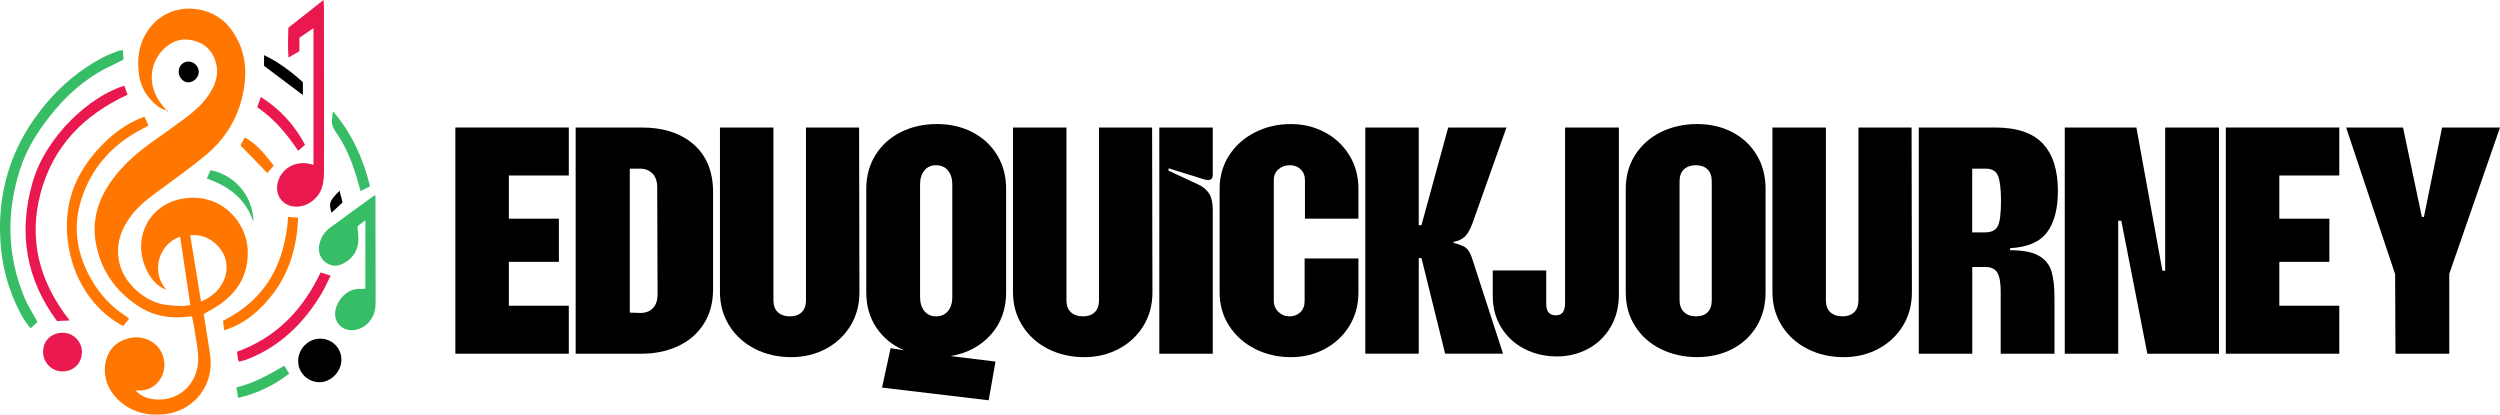
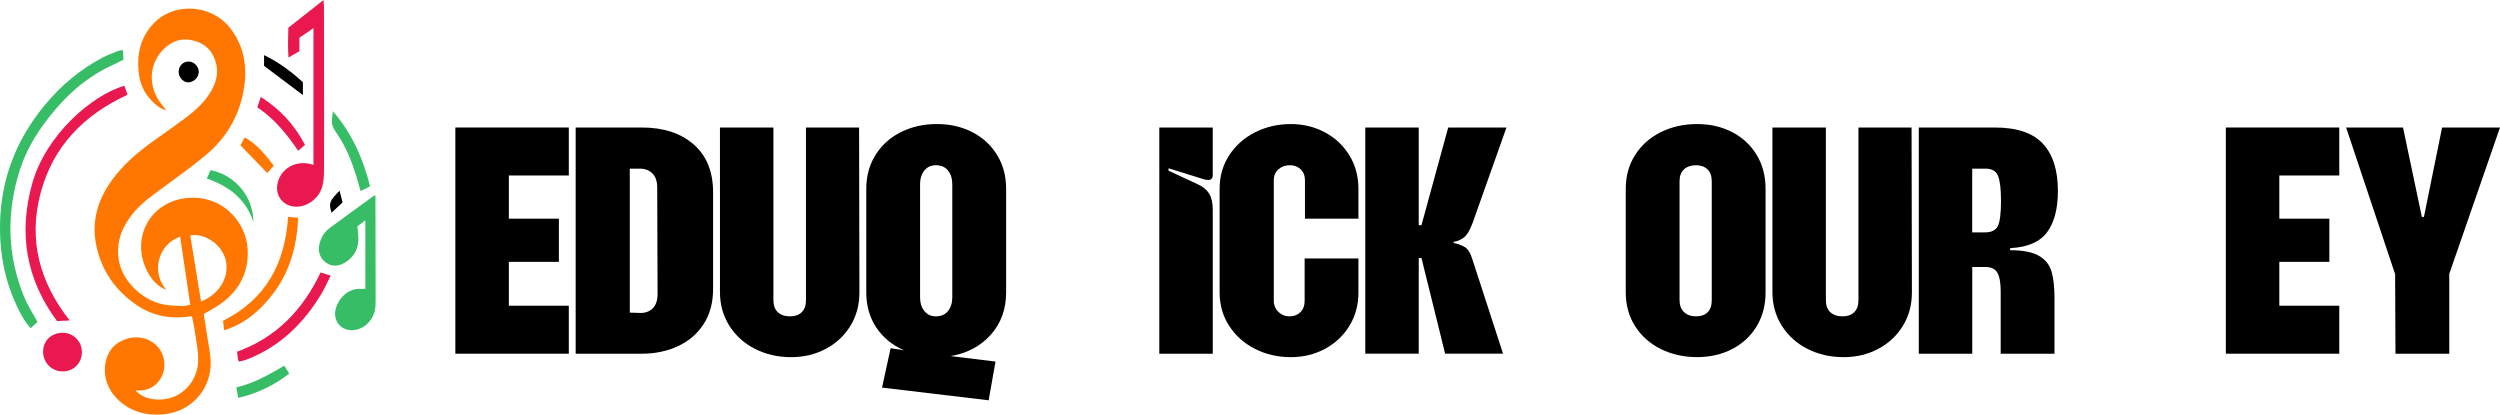
<svg xmlns="http://www.w3.org/2000/svg" id="Layer_2" data-name="Layer 2" width="1568.32" height="260.11" viewBox="0 0 1568.32 260.11">
  <defs>
    <style>      .cls-1 {        fill: #e9184e;      }      .cls-2 {        fill: #ff7701;      }      .cls-3 {        fill: #38bd67;      }    </style>
  </defs>
  <g id="Layer_1-2" data-name="Layer 1">
    <g>
      <path class="cls-2" d="m104.45,69.39c-1.7-.8-3.58-1.35-5.05-2.44-6.91-5.15-11.21-12-12.29-20.6-1.41-11.28.54-21.69,8.29-30.59,13.15-15.07,37.2-12.92,48.54,1.31,8.44,10.59,11.12,22.75,9.46,35.86-2.26,17.82-10.38,32.74-24.16,44.24-8.47,7.07-17.44,13.54-26.35,20.06-7.16,5.25-14.49,10.28-20.03,17.35-6.88,8.78-10.43,18.6-8.09,29.84,2.71,13.01,15.82,24.95,29.26,26.82,3.3.46,6.64.63,9.97.73,1.61.05,3.24-.38,5.37-.65-2.15-14.48-4.26-28.62-6.37-42.85-13.12,4.5-17.99,20.74-9.94,31.67.45.61.91,1.22,1.37,1.83l.09-.09c-5.88-2.19-9.63-6.71-12.31-12.02-9.89-19.65.94-41.77,22.64-45.31,23.34-3.81,39.83,14.16,40.54,32.28.57,14.47-5.48,25.58-17.06,33.83-3.22,2.3-6.79,4.11-10.53,6.34.8,5.06,1.66,10.35,2.47,15.64.67,4.44,1.61,8.87,1.86,13.34.97,17.58-11.76,32.25-29.39,33.92-10.85,1.03-20.67-1.51-28.75-9.23-8.21-7.85-10.51-19.42-5.88-28.91,2.37-4.86,6.43-7.58,11.33-9.19,8.89-2.91,18.61,1.03,22.18,9.12,4.68,10.6-1.9,22.28-12.54,23.21-1.25.11-2.51.01-4.14.01,3.83,4.1,8.62,5.51,13.72,5.72,15.1.65,25.47-11.42,25.67-24.59.1-6.72-1.52-13.48-2.45-20.21-.33-2.4-.94-4.76-1.48-7.42-1.04.1-2.01.18-2.98.3-11.54,1.42-22.22-.82-31.87-7.46-13.8-9.5-22.53-22.5-25.46-38.91-2.52-14.09,1.45-27,9.61-38.6,7.34-10.44,16.98-18.51,27.3-25.84,6.18-4.39,12.39-8.73,18.46-13.26,5.88-4.39,11.51-9.12,15.61-15.31,3.78-5.72,6.21-11.95,4.63-18.93-1.83-8.12-6.88-13.31-15.12-15.13-7.86-1.73-14.21,1.24-19.25,6.97-8.02,9.14-8.13,22.26-.61,32.36,1.21,1.62,2.48,3.19,3.72,4.78,0,0,0,0,0,0Zm21.67,119.76c11.99-4.77,18.17-16.09,15.34-26.52-2.53-9.33-13.02-16.62-22.11-14.92,2.24,13.71,4.48,27.43,6.77,41.44Z" />
      <path class="cls-3" d="m235.54,122.42c0,2.84,0,5.14,0,7.44.03,18.11.07,36.23.1,54.34,0,2.57.04,5.14-.1,7.71-.42,7.44-5.47,13.56-12.24,14.97-8.76,1.81-15.2-5.4-12.46-13.93,2.21-6.87,8.5-12.4,15.75-11.69.74.07,1.5-.08,2.61-.16v-42.91c-1.92,1.46-3.57,2.73-4.97,3.79.23,3.4.77,6.35.57,9.25-.46,6.54-3.93,11.3-9.73,14.21-3.88,1.95-7.87,1.59-11.21-1.19-3.44-2.87-4.44-6.84-3.46-11.17.94-4.14,3.12-7.62,6.55-10.15,8.88-6.56,17.83-13.02,26.76-19.51.39-.29.86-.47,1.83-.98Z" />
      <path class="cls-1" d="m187.82,32.13c-2.23,1.3-4.19,2.43-6.84,3.97-.49-6.52-.23-12.32-.09-18.71,7.02-5.53,14.23-11.21,22.07-17.39.12,1.99.25,3.19.26,4.38.03,16.83.05,33.67.06,50.5,0,17.47.05,34.95-.03,52.42-.01,3.06-.2,6.2-.92,9.15-1.84,7.5-8.89,13.1-16.13,13.21-8.52.13-14.09-7-11.93-15.28,2.23-8.55,10.73-13.55,19.8-11.63.73.15,1.44.37,2.58.67V17.64c-2.95,2.01-5.82,3.98-8.83,6.03v8.46Z" />
      <path class="cls-3" d="m23.54,201.97c-1.23,1.12-2.72,2.48-4.3,3.92-4.04-4.35-6.54-9.42-8.95-14.52C3.29,176.5.18,160.82,0,144.38c-.31-29.66,9.21-55.63,28.05-78.41,10.21-12.34,22.18-22.45,36.36-29.88,3.05-1.6,6.32-2.79,9.53-4.08.89-.36,1.91-.37,3.12-.59.15,2.11.28,3.88.42,5.96-2.15,1.09-4.25,2.26-6.44,3.24-14.22,6.38-25.97,15.95-36.02,27.73-9.74,11.42-17.97,23.81-22.56,38.23-8.57,26.91-8.03,53.64,2.76,79.87,2.18,5.3,5.41,10.16,8.31,15.52Z" />
      <path class="cls-1" d="m43.69,201.03c-2.98.15-5.15.25-7.93.39-19.46-26.28-24.38-55.33-15.4-86.8,8.45-29.62,36.71-54.65,57.64-60.85.67,1.86,1.34,3.74,2.03,5.65-27.49,12.68-46.79,32.38-54.58,61.78-7.78,29.36-.66,55.76,18.25,79.84Z" />
-       <path class="cls-2" d="m90.61,73.15c.84,1.83,1.43,3.1,1.99,4.39.15.34.18.74.33,1.39-1.16.62-2.35,1.27-3.55,1.89-18.69,9.6-31.93,24.15-38.34,44.17-5.67,17.72-2.8,34.79,6.51,50.76,5.18,8.88,11.9,16.41,20.62,22.02.85.55,1.64,1.21,2.83,2.1-1.31,1.64-2.53,3.18-3.75,4.71-25.09-13.42-37.13-41.84-35.07-68.5,1.23-15.97,8-29.66,18.47-41.49,8.22-9.29,17.78-16.95,29.96-21.45Z" />
-       <path d="m214.18,225.78c-.07,7.35-6.55,13.98-13.66,13.99-7.5.01-13.6-6.06-13.48-13.43.13-7.73,6.48-14.01,14.05-13.89,7.37.12,13.16,6.01,13.08,13.32Z" />
      <path class="cls-2" d="m180.75,136.01c2.36.23,4.13.4,6.33.62-.84,17.62-5.2,33.93-16.06,47.99-7.84,10.14-17.23,18.45-30.39,22.57-.28-2.38-.5-4.2-.71-5.98,26.97-13.42,38.9-36.02,40.83-65.19Z" />
      <path class="cls-1" d="m201.14,170.9c2.16.7,3.96,1.28,6.29,2.03-2.03,4.01-3.7,7.86-5.84,11.43-11.28,18.76-26.29,33.34-47.08,41.28-1.49.57-3.09.83-4.51,1.21-.37-.63-.59-.83-.62-1.06-.23-1.52-.42-3.05-.7-5.15,24.45-8.78,41.23-26.08,52.46-49.74Z" />
      <path class="cls-1" d="m27.03,220.58c.04-6.93,5.23-11.86,12.46-11.82,6.56.03,11.95,5.53,11.9,12.14-.05,7.01-5.31,12.19-12.28,12.1-6.77-.09-12.12-5.58-12.08-12.41Z" />
      <path class="cls-3" d="m208.81,69.76c12.19,14.1,18.99,29.9,23.36,47.13-2.02.99-3.81,1.88-5.99,2.95-1.01-3.54-1.85-6.71-2.83-9.85-2.79-8.97-6.27-17.63-11.55-25.47-4.08-6.05-4.03-6.08-2.99-14.76Z" />
      <path class="cls-1" d="m191.35,90.86c-1.54,1.34-2.79,2.42-4.3,3.74-7.01-10.41-14.94-20.1-25.67-27.31.74-2.14,1.4-4.04,2.24-6.46,11.9,7.55,20.99,17.25,27.73,30.03Z" />
      <path class="cls-3" d="m148.29,243c11.08-2.5,20.43-8.04,30.06-13.6.92,1.5,1.9,3.08,3.08,5-9.45,7.28-19.96,12.43-32.01,15.21-.38-2.25-.7-4.09-1.13-6.61Z" />
      <path d="m165.65,41.32v-6.74c9.37,4.52,17.2,10.45,24.36,17v8.04c-7.97-5.99-15.91-11.95-24.36-18.3Z" />
      <path class="cls-3" d="m129.74,111.97c.82-1.86,1.58-3.58,2.33-5.26,17.32,3.63,26.96,18.56,26.9,32.5-4.98-14.87-15.69-22.4-29.22-27.25Z" />
      <path class="cls-2" d="m171.73,103.93c-1.57,1.8-2.82,3.23-4.05,4.63-5.51-5.69-11.05-11.42-16.84-17.39.71-1.32,1.61-2.97,2.67-4.92,7.89,4.21,12.97,10.91,18.21,17.68Z" />
      <path d="m117.96,51.66c-3.15-.04-5.98-3.32-5.88-6.81.11-3.64,2.85-6.33,6.37-6.25,3.32.07,6.28,3.16,6.24,6.53-.04,3.5-3.21,6.57-6.73,6.53Z" />
      <path d="m214.9,127c-2.35,2.19-4.58,4.27-6.9,6.43-1.87-5.96-1.39-7.28,5.02-13.78.62,2.42,1.2,4.66,1.89,7.35Z" />
-       <path d="m104.45,69.39l.96.13-.12.34c-.28-.15-.56-.31-.84-.46,0,0,0,0,0,0Z" />
+       <path d="m104.45,69.39c-.28-.15-.56-.31-.84-.46,0,0,0,0,0,0Z" />
      <path d="m104.44,181.97c.1.12.2.24.22.26-.02-.04-.07-.2-.13-.35,0,0-.09.09-.09.09Z" />
    </g>
    <g>
      <path d="m285.66,79.99h71.17v30.1h-37.62v27.09h31.39v27.09h-31.39v27.52h37.62v30.1h-71.17V79.99Z" />
      <path d="m361.12,79.99h41.5c13.62,0,24.47,3.55,32.57,10.64,8.1,7.09,12.15,17.09,12.15,29.99v60.63c0,8.6-1.97,15.95-5.91,22.04-3.94,6.09-9.32,10.72-16.12,13.87-6.81,3.15-14.37,4.73-22.68,4.73h-41.5V79.99Zm40.21,116.31c3.3.14,5.98-.79,8.06-2.79,2.08-2.01,3.12-5.02,3.12-9.03l-.22-66.86c0-3.87-1-6.81-3.01-8.81-2.01-2.01-4.59-3.01-7.74-3.01h-6.45v90.3l6.23.21Z" />
      <path d="m473.68,218.88c-6.81-3.44-12.18-8.28-16.12-14.51-3.94-6.23-5.91-13.29-5.91-21.18v-103.2h33.54v108.36c0,3.3.93,5.81,2.79,7.52,1.86,1.72,4.44,2.58,7.74,2.58,3.01,0,5.41-.86,7.2-2.58,1.79-1.72,2.69-4.23,2.69-7.52v-108.36h33.32l.21,103.42c0,7.88-1.9,14.91-5.7,21.07-3.8,6.16-8.96,10.96-15.48,14.41-6.52,3.44-13.73,5.16-21.61,5.16-8.31,0-15.88-1.72-22.68-5.16Z" />
      <path d="m553.33,243.17l5.38-24.73,8.38,1.29c-7.31-3.15-13.08-7.88-17.31-14.19-4.23-6.31-6.34-13.69-6.34-22.15v-64.93c0-8.03,1.94-15.12,5.81-21.29,3.87-6.16,9.17-10.93,15.91-14.3,6.74-3.37,14.26-5.05,22.57-5.05s15.55,1.69,22.15,5.05c6.59,3.37,11.79,8.14,15.59,14.3,3.8,6.16,5.7,13.26,5.7,21.29v64.93c0,10.61-3.23,19.49-9.68,26.66-6.45,7.17-14.83,11.61-25.15,13.33l28.17,3.44-4.3,24.3-66.86-7.96Zm26.55-48.05c1.79,2.22,4.19,3.33,7.2,3.33,3.3,0,5.84-1.11,7.63-3.33,1.79-2.22,2.69-5.12,2.69-8.71v-70.73c0-3.58-.9-6.48-2.69-8.71-1.79-2.22-4.34-3.33-7.63-3.33-3.01,0-5.41,1.11-7.2,3.33-1.79,2.22-2.69,5.05-2.69,8.49v71.17c0,3.44.89,6.27,2.69,8.49Z" />
-       <path d="m657.5,218.88c-6.81-3.44-12.18-8.28-16.12-14.51-3.94-6.23-5.91-13.29-5.91-21.18v-103.2h33.54v108.36c0,3.3.93,5.81,2.79,7.52,1.86,1.72,4.44,2.58,7.74,2.58,3.01,0,5.41-.86,7.2-2.58,1.79-1.72,2.69-4.23,2.69-7.52v-108.36h33.32l.21,103.42c0,7.88-1.9,14.91-5.7,21.07-3.8,6.16-8.96,10.96-15.48,14.41-6.52,3.44-13.73,5.16-21.61,5.16-8.31,0-15.88-1.72-22.68-5.16Z" />
      <path d="m727.26,79.99h33.54v29.67c0,2.15-.93,3.23-2.8,3.23-1.15,0-2.08-.14-2.79-.43l-22.14-6.88v1.5l18.49,8.6c3.15,1.43,5.48,3.37,6.99,5.81,1.5,2.44,2.26,5.8,2.26,10.1v90.3h-33.54V79.99Z" />
      <path d="m787.35,218.88c-6.81-3.44-12.22-8.24-16.23-14.41-4.01-6.16-6.02-13.19-6.02-21.07v-64.93c0-7.88,2-14.91,6.02-21.07,4.01-6.16,9.42-10.97,16.23-14.41,6.81-3.44,14.3-5.16,22.47-5.16,7.74,0,14.83,1.72,21.29,5.16s11.57,8.24,15.37,14.41c3.8,6.16,5.7,13.19,5.7,21.07v18.71h-33.54v-24.08c0-2.87-.9-5.16-2.69-6.88-1.79-1.72-4.05-2.58-6.77-2.58-2.87,0-5.27.86-7.2,2.58-1.93,1.72-2.9,4.01-2.9,6.88v75.46c0,2.87.97,5.23,2.9,7.1,1.93,1.86,4.26,2.79,6.99,2.79s4.98-.86,6.77-2.58c1.79-1.72,2.69-4.08,2.69-7.09v-26.66h33.75v21.29c0,7.88-1.9,14.91-5.7,21.07-3.8,6.16-8.92,10.96-15.37,14.41-6.45,3.44-13.54,5.16-21.29,5.16-8.17,0-15.66-1.72-22.47-5.16Z" />
      <path d="m856.47,79.99h33.54v61.27h1.72l16.77-61.27h36.55l-21.29,59.98c-1.72,4.73-3.69,7.85-5.91,9.35-2.22,1.5-4.19,2.26-5.91,2.26v.86c2.29.43,4.51,1.22,6.67,2.36,2.15,1.15,3.87,3.87,5.16,8.17l19.13,58.91h-36.33l-14.83-59.98h-1.72v59.98h-33.54V79.99Z" />
-       <path d="m956.34,218.88c-6.09-3.15-10.93-7.6-14.51-13.33-3.58-5.73-5.38-12.33-5.38-19.78v-16.12h33.54v21.07c0,4.73,2,7.09,6.02,7.09s5.8-2.58,5.8-7.74v-110.08h33.75v104.92c0,7.6-1.72,14.33-5.16,20.21-3.44,5.88-8.14,10.43-14.08,13.65-5.95,3.23-12.51,4.84-19.67,4.84s-14.23-1.58-20.32-4.73Z" />
      <path d="m1041.91,218.98c-6.81-3.37-12.18-8.13-16.12-14.3-3.94-6.16-5.91-13.26-5.91-21.28v-64.93c0-8.03,1.97-15.12,5.91-21.29,3.94-6.16,9.32-10.93,16.12-14.3,6.81-3.37,14.37-5.05,22.68-5.05s15.51,1.69,22.04,5.05c6.52,3.37,11.64,8.14,15.37,14.3,3.73,6.16,5.59,13.26,5.59,21.29v64.93c0,8.03-1.86,15.12-5.59,21.28-3.73,6.16-8.85,10.93-15.37,14.3-6.52,3.37-13.87,5.05-22.04,5.05s-15.88-1.69-22.68-5.05Zm14.51-23.22c1.86,1.79,4.37,2.69,7.52,2.69s5.59-.86,7.31-2.58c1.72-1.72,2.58-4.23,2.58-7.52v-74.6c0-3.3-.9-5.81-2.69-7.52-1.79-1.72-4.19-2.58-7.2-2.58s-5.66.86-7.52,2.58c-1.86,1.72-2.79,4.23-2.79,7.52v74.39c0,3.3.93,5.84,2.79,7.63Z" />
      <path d="m1133.92,218.88c-6.81-3.44-12.18-8.28-16.12-14.51-3.94-6.23-5.91-13.29-5.91-21.18v-103.2h33.54v108.36c0,3.3.93,5.81,2.79,7.52,1.86,1.72,4.44,2.58,7.74,2.58,3.01,0,5.41-.86,7.2-2.58,1.79-1.72,2.69-4.23,2.69-7.52v-108.36h33.33l.21,103.42c0,7.88-1.9,14.91-5.7,21.07-3.8,6.16-8.96,10.96-15.48,14.41-6.52,3.44-13.73,5.16-21.61,5.16-8.31,0-15.88-1.72-22.68-5.16Z" />
      <path d="m1203.69,79.99h47.73c13.76,0,23.79,3.37,30.1,10.1,6.3,6.74,9.46,16.63,9.46,29.67,0,11.18-2.26,19.82-6.77,25.91-4.52,6.09-12.22,9.43-23.11,10l-.21,1.29c8.03,0,14.05,1.15,18.06,3.44,4.01,2.29,6.67,5.52,7.96,9.68,1.29,4.16,1.93,9.82,1.93,16.98v34.83h-33.75v-39.13c0-5.3-.68-9.17-2.04-11.61-1.36-2.44-3.91-3.65-7.63-3.65h-8.17v54.4h-33.54V79.99Zm41.49,65.79c4.16,0,6.88-1.36,8.17-4.08,1.29-2.72,1.93-7.96,1.93-15.7,0-7.31-.61-12.5-1.83-15.59-1.22-3.08-3.84-4.62-7.85-4.62h-8.38v39.99h7.95Z" />
-       <path d="m1295.28,79.99h44.93l16.34,89.87h1.72v-89.87h33.76v141.9h-44.94l-16.34-83.42h-1.93v83.42h-33.54V79.99Z" />
      <path d="m1396.33,79.99h71.17v30.1h-37.62v27.09h31.39v27.09h-31.39v27.52h37.62v30.1h-71.17V79.99Z" />
      <path d="m1502.53,172.01l-30.74-92.02h35.69l11.83,56.11h1.29l11.39-56.11h36.33l-31.82,91.8v50.1h-33.75l-.22-49.88Z" />
    </g>
  </g>
</svg>